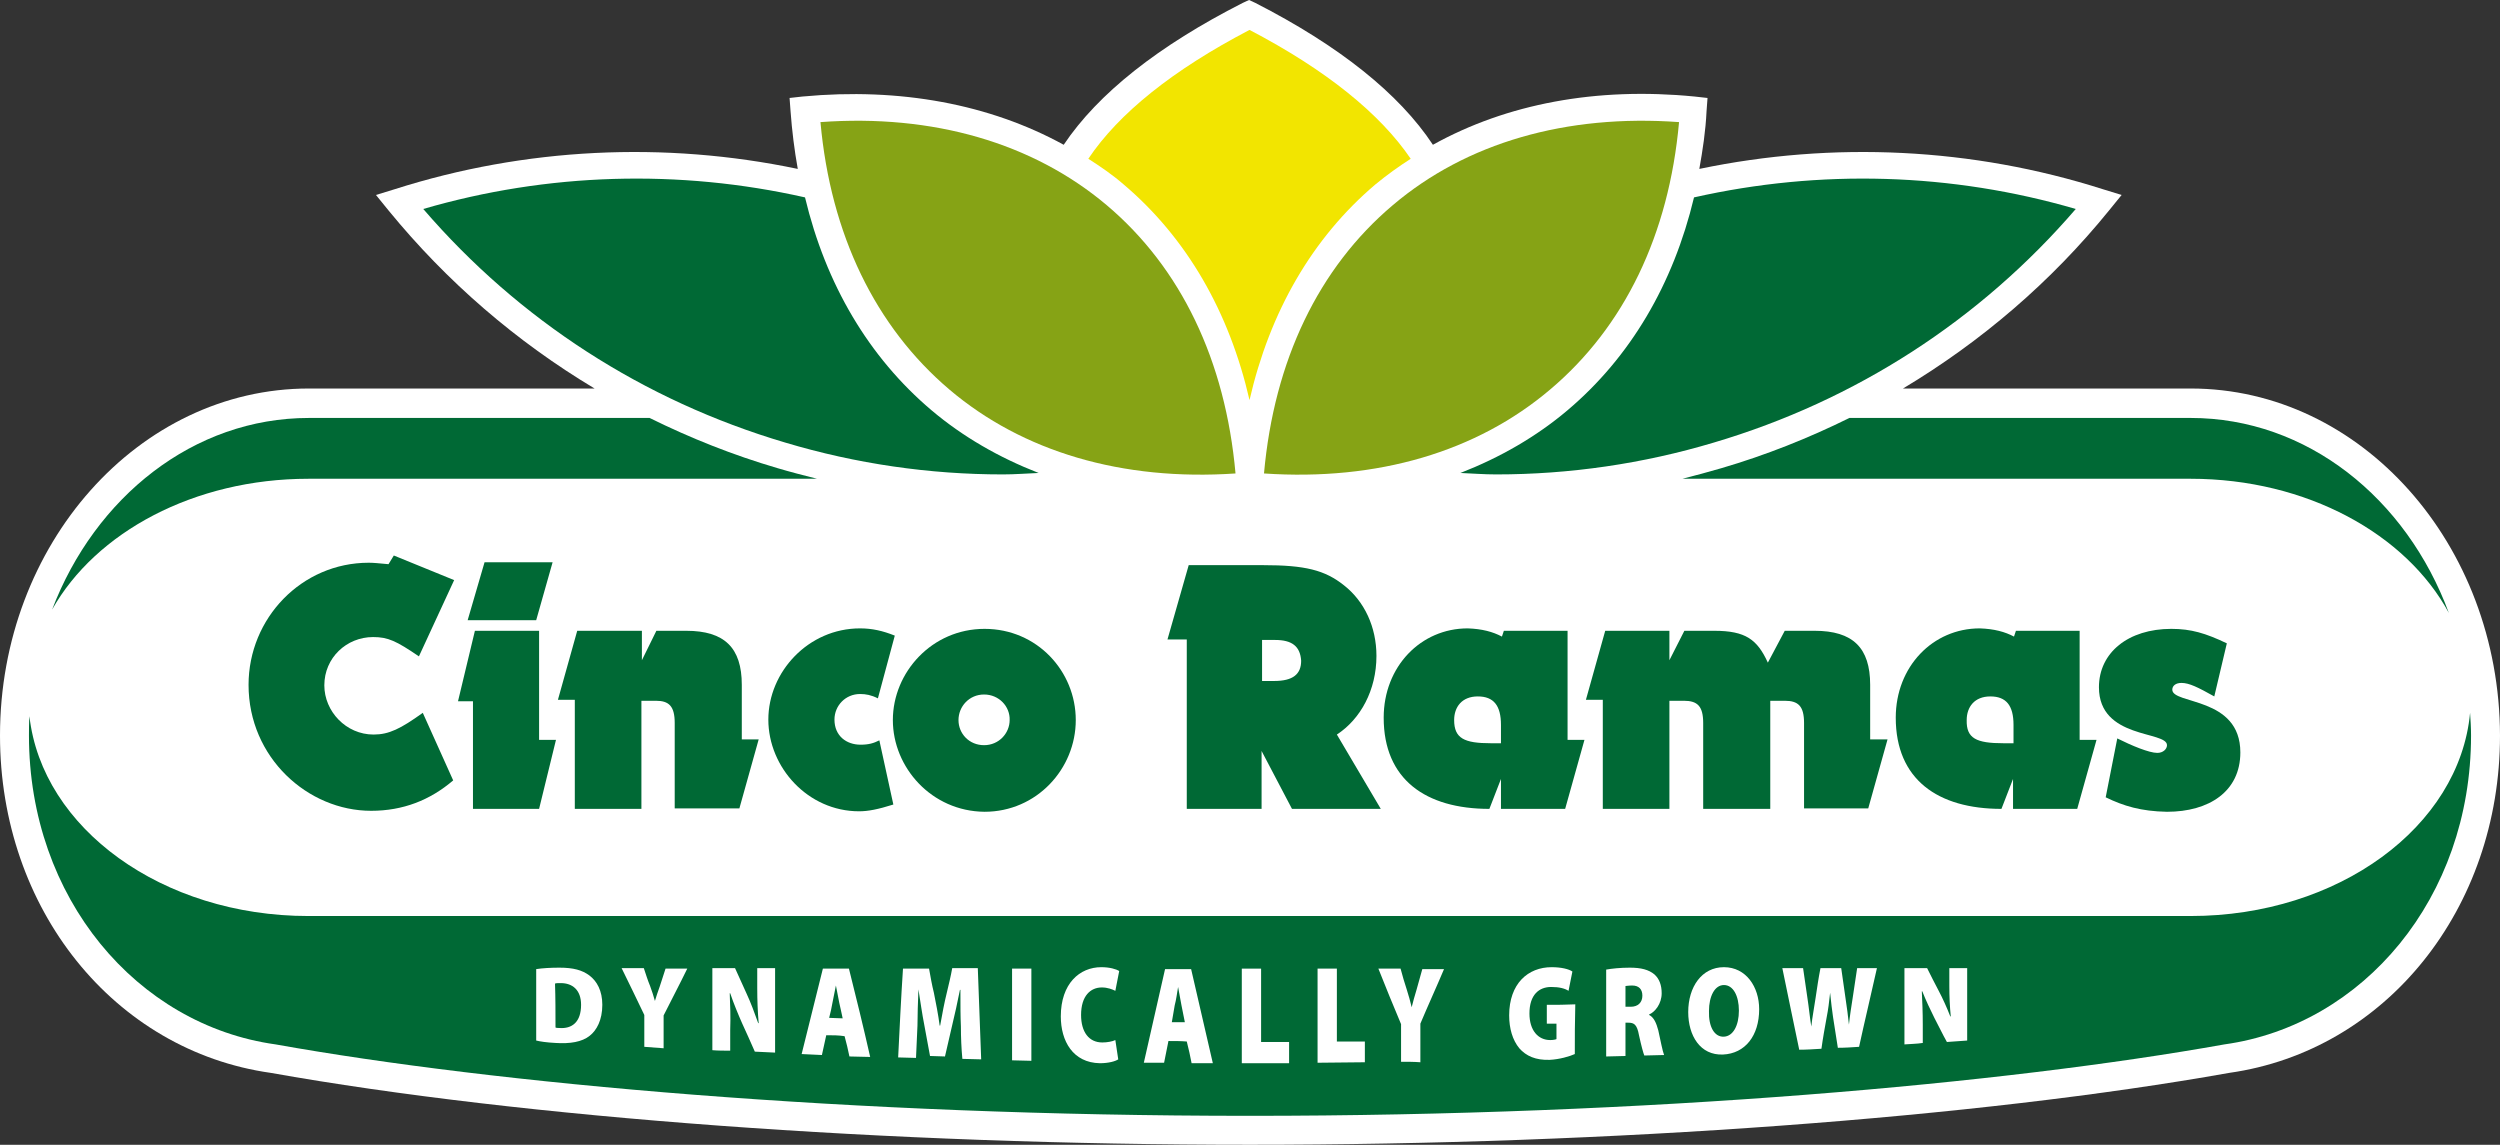
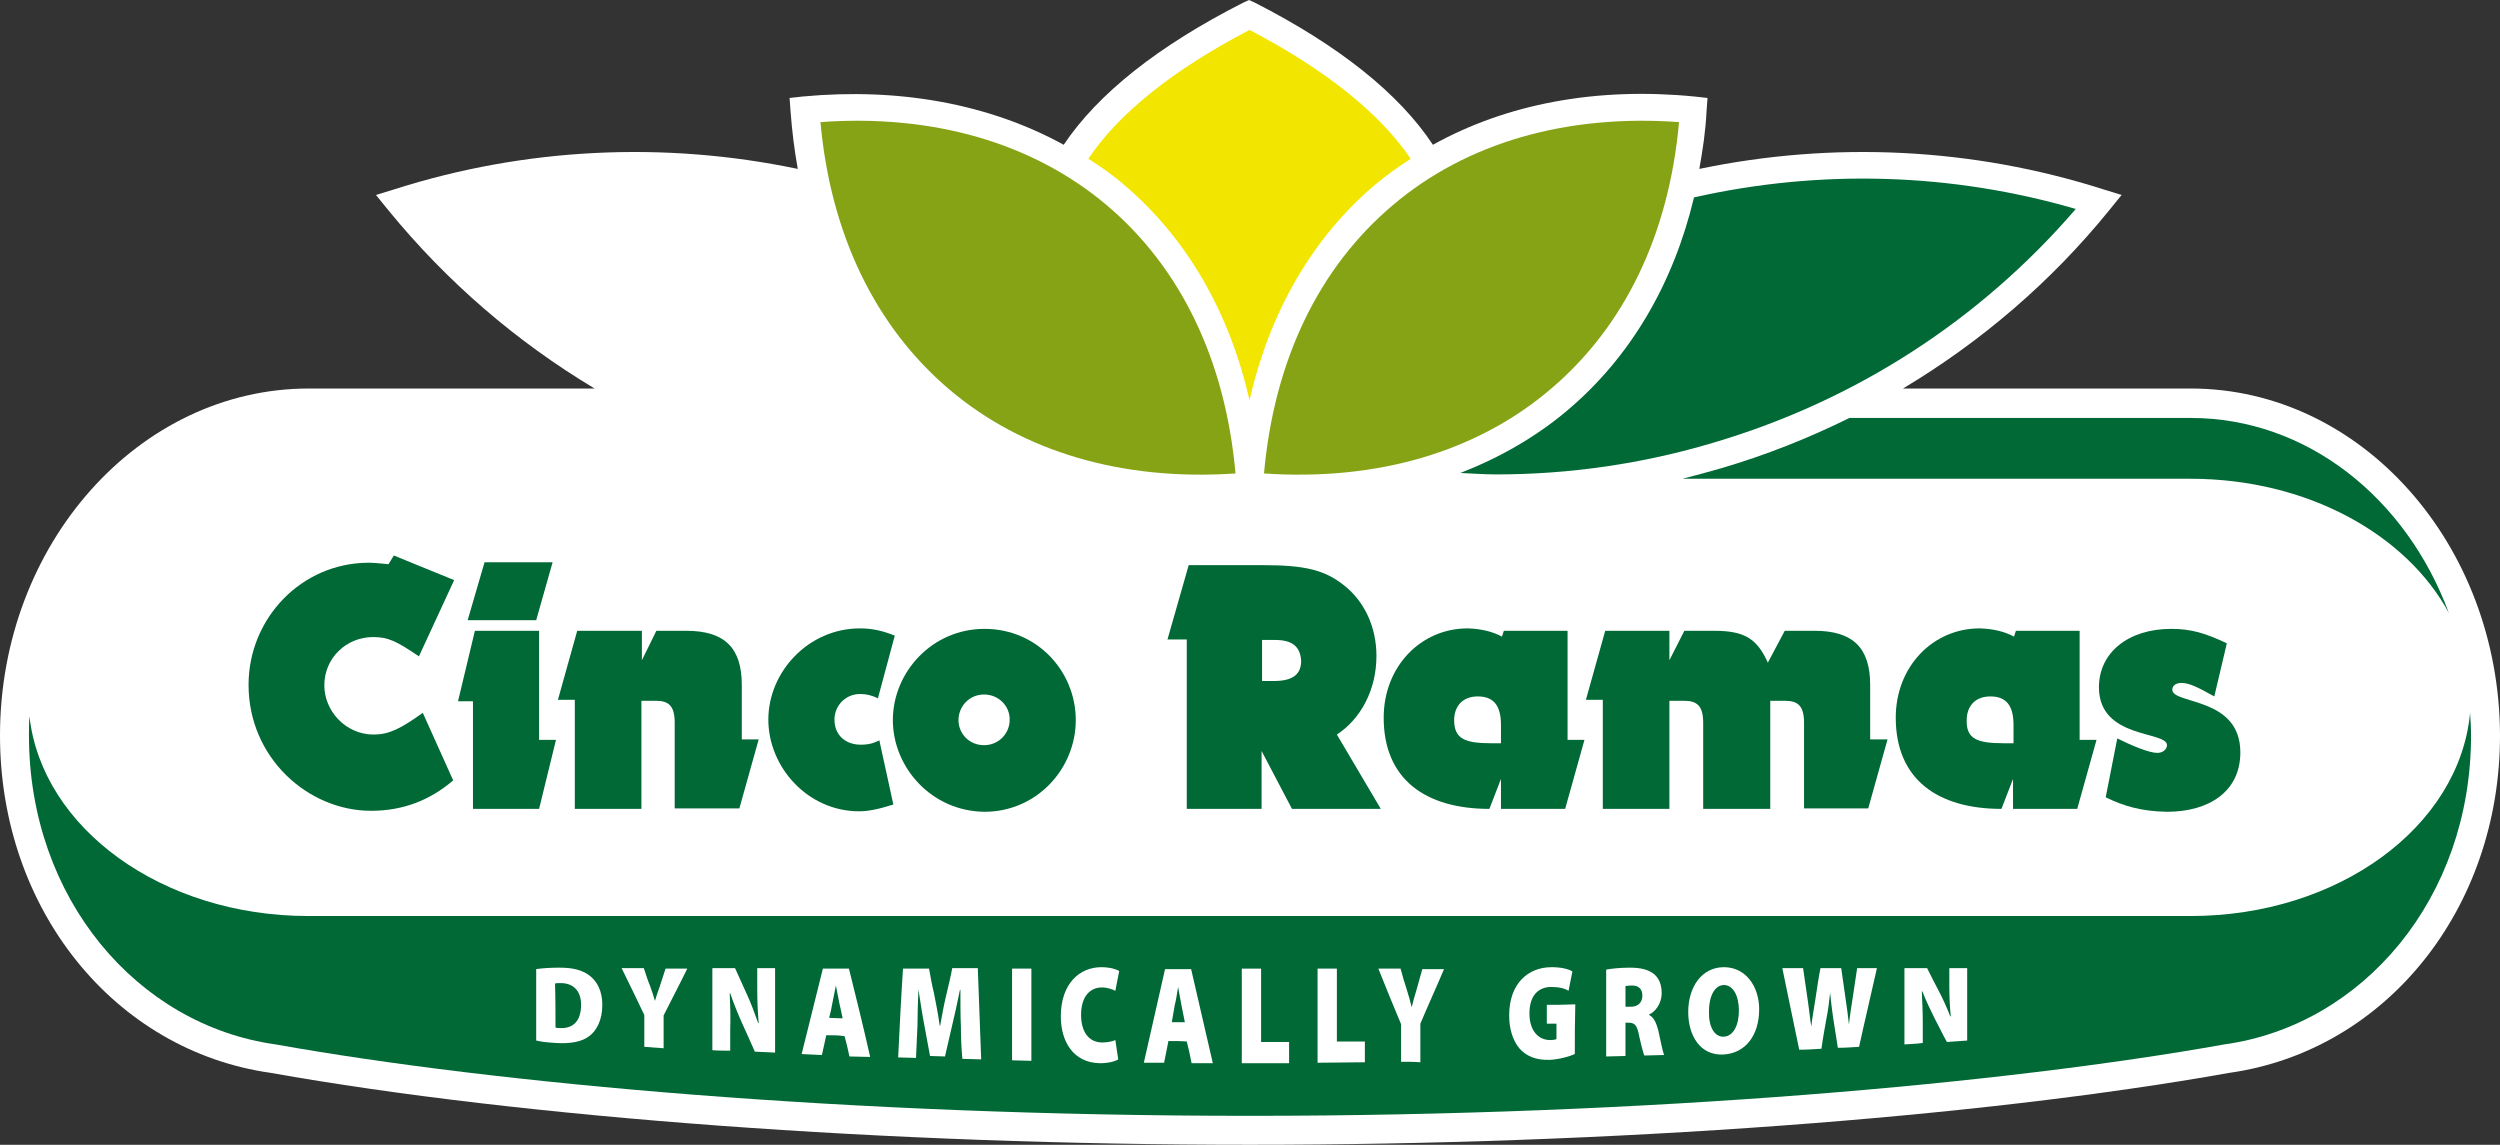
<svg xmlns="http://www.w3.org/2000/svg" viewBox="0 0 518 237.2" data-sanitized-data-name="Layer 2" data-name="Layer 2" id="Layer_2">
  <rect x="0" y="0" width="518" height="237.2" fill="#333333" stroke="none" />
  <defs>
    <style>
      .cls-1 {
        fill: #f2e500;
      }

      .cls-2 {
        fill: #006935;
      }

      .cls-3 {
        fill: #fff;
      }

      .cls-4 {
        fill: #86a315;
      }
    </style>
  </defs>
  <g data-sanitized-data-name="Layer 1" data-name="Layer 1" id="Layer_1-2">
    <g>
      <path d="m453.9,80.5h-59.6c16.2-9.7,30.7-22.1,42.7-36.9l2.6-3.2-3.9-1.2c-27-8.6-55.8-10-83.6-4.2.7-3.9,1.3-7.8,1.5-12l.2-2.7-2.7-.3c-20.3-2-38.9,1.5-54.2,10-7-10.6-19.4-20.5-36.8-29.4l-1.3-.6-1.3.6c-17.5,8.9-30,18.8-37.1,29.4-15.3-8.4-33.9-11.9-54.1-10l-2.7.3.2,2.7c.3,4.1.8,8.1,1.5,12-27.7-5.8-56.5-4.4-83.5,4.2l-3.9,1.2,2.6,3.2c12.1,14.8,26.5,27.2,42.7,36.9h-59.2C28.7,80.5,0,112.8,0,152.4c0,35.9,23.6,65.3,56.1,69.9,52.2,9.3,128,14.9,202.9,14.9s150.7-5.6,202.9-14.9c32.5-4.6,56.1-34,56.1-69.9-.1-39.7-28.8-71.9-64.1-71.9Z" class="cls-3" />
      <path d="m453.9,189.8H63.9c-30.3,0-55.2-18.2-57.8-41.4-.1,1.3-.1,2.7-.1,4,0,33.7,22.4,60,51.1,64,45.3,8.1,118.8,14.8,201.9,14.8s156.6-6.7,201.9-14.8c28.7-4,51.1-30.3,51.1-64,0-1.6-.1-3.2-.2-4.7-2.2,23.6-27.3,42.1-57.9,42.1Z" class="cls-2" />
      <g>
        <path d="m81.6,115.1l12.5,5.1-7.3,15.8c-4.7-3.2-6.4-4-9.5-4-5.5,0-10.1,4.3-10.1,10,0,5.4,4.5,10.2,10.2,10.2,3.2,0,5.6-1.2,10.2-4.5l6.3,14c-4.8,4.1-10.4,6.3-17,6.3-13.1,0-25.4-11-25.4-26.1,0-13.8,11-25.3,24.9-25.3,1,0,1.9.1,4.1.3l1.1-1.8Z" class="cls-2" />
        <path d="m98,145.3h-3.1l3.5-14.6h13.3v22.6h3.5l-3.5,14.3h-13.7v-22.3Zm16.5-28.8l-3.4,12h-14.2l3.5-12h14.1Z" class="cls-2" />
        <path d="m132.9,145.2v22.4h-13.8v-22.6h-3.5l4-14.3h13.4v6.1l3-6.1h6.2c7.9,0,11.5,3.5,11.5,11.2v11.3h3.5l-4,14.3h-13.4v-17.7c0-3.5-1.2-4.6-3.9-4.6h-3Z" class="cls-2" />
        <path d="m185.1,166.7c-3.2,1-5.2,1.4-7.1,1.4-10.6,0-18.8-9.1-18.8-19s8.3-18.9,19-18.9c2.5,0,4.7.5,7.2,1.5l-3.5,13c-1.4-.7-2.5-.9-3.7-.9-3,0-5.3,2.4-5.3,5.3,0,3.4,2.5,5.2,5.4,5.2,1.7,0,2.7-.3,3.9-.9l2.9,13.3Z" class="cls-2" />
        <path d="m185,149.2c0-9.9,8.1-18.9,19-18.9s18.9,8.8,18.9,18.9-8.1,19-18.9,19c-11-.1-19-9.2-19-19Zm18.9-5.3c-3.1,0-5.3,2.5-5.3,5.3s2.2,5.2,5.3,5.2,5.3-2.5,5.3-5.2c.1-2.8-2.2-5.3-5.3-5.3Z" class="cls-2" />
        <path d="m261.4,155.6v12h-15.5v-35.1h-4l4.4-15.4h15.4c8.7,0,12.8,1,16.8,4.2,4.2,3.3,6.7,8.6,6.7,14.6,0,7.1-3.3,13.1-8.2,16.3l9.1,15.4h-18.4l-6.3-12Zm2.8-23h-2.7v8.5h2.5c3.9,0,5.6-1.4,5.6-4.2-.2-3-1.9-4.3-5.4-4.3Z" class="cls-2" />
        <path d="m311.2,131.9l.4-1.2h13.2v22.6h3.5l-4,14.3h-13.3v-6.2l-2.4,6.2c-13.2,0-21.9-6.1-21.9-18.9,0-10.6,7.7-18.5,17.4-18.5,3,.1,5.2.7,7.1,1.7Zm-2.3,22.1h2.1v-3.8c0-4-1.5-5.9-4.8-5.9s-4.9,2.2-4.9,4.9c0,3.8,2.1,4.8,7.6,4.8Z" class="cls-2" />
        <path d="m366.7,167.6h-13.8v-17.8c0-3.5-1.2-4.6-4-4.6h-3v22.4h-13.8v-22.6h-3.5l4-14.3h13.3v6.1l3.1-6.1h6.2c6.5,0,8.9,1.8,11.1,6.6l3.5-6.6h6.2c7.9,0,11.5,3.5,11.5,11.2v11.3h3.6l-4,14.3h-13.3v-17.7c0-3.5-1.2-4.6-4-4.6h-3v22.4h-.1Z" class="cls-2" />
        <path d="m417.3,131.9l.4-1.2h13.2v22.6h3.5l-4,14.3h-13.3v-6.2l-2.4,6.2c-13.2,0-21.9-6.1-21.9-18.9,0-10.6,7.7-18.5,17.4-18.5,3,.1,5.2.7,7.1,1.7Zm-2.2,22.1h2.1v-3.8c0-4-1.5-5.9-4.8-5.9s-4.9,2.2-4.9,4.9c-.1,3.8,2,4.8,7.6,4.8Z" class="cls-2" />
        <path d="m436.3,165.2l2.4-12.2c3,1.5,6.6,3,8.3,3,1.2,0,2-.8,2-1.6,0-3-14.1-1.2-14.1-12,0-7.2,6.1-12.1,15-12.1,4.1,0,7.1.9,11.5,3l-2.6,11c-3.4-1.9-5.2-2.8-6.8-2.8-1.2,0-1.9.6-1.9,1.4,0,3.1,14.1,1.4,14.1,13,0,8.1-6.5,12.3-15.2,12.3-5.4-.1-9-1.2-12.7-3Z" class="cls-2" />
      </g>
      <g>
        <path d="m111.1,200.8c1.3-.2,3-.3,4.8-.3,2.9,0,4.7.5,6.2,1.6,1.6,1.2,2.7,3.2,2.7,6.1,0,3.2-1.2,5.3-2.6,6.4-1.6,1.3-4.1,1.7-7.1,1.5-1.9-.1-3.2-.3-4-.5v-14.8Zm4,12.1c.2.1.6.1.8.1,2.6.2,4.5-1.2,4.5-4.8,0-3.1-1.8-4.5-4.2-4.5-.6,0-1,0-1.2.1.1,3,.1,6,.1,9.1Z" class="cls-3" />
        <path d="m133.5,216.9v-6.6c-1.6-3.3-3.1-6.5-4.7-9.7h4.6c.4,1.2.8,2.5,1.3,3.7.4,1.1.7,2,1,3.1h0c.3-1,.6-1.9,1-3,.4-1.2.8-2.5,1.2-3.7h4.5c-1.6,3.3-3.3,6.5-4.9,9.7v6.8c-1.3-.1-2.6-.2-4-.3Z" class="cls-3" />
        <path d="m147.6,217.6v-17h4.7c.8,1.8,1.6,3.5,2.4,5.3.8,1.7,1.7,4.1,2.4,6.1h.1c-.2-2.3-.3-4.7-.3-7.3v-4.1h3.7v17.5c-1.4-.1-2.8-.1-4.2-.2-.9-2-1.7-3.9-2.6-5.8-.8-1.8-1.8-4.2-2.5-6.3h-.1c.1,2.3.2,4.9.1,7.7v4.2c-1.3,0-2.5,0-3.7-.1Z" class="cls-3" />
        <path d="m171.2,214.5c-.3,1.4-.6,2.8-.9,4.1-1.4-.1-2.8-.1-4.2-.2,1.5-5.9,2.9-11.8,4.4-17.7h5.4c1.5,6,3,12.1,4.4,18.3-1.4,0-2.9-.1-4.3-.1-.3-1.4-.6-2.8-1-4.2-1.2-.2-2.5-.2-3.8-.2Zm3.4-3.5c-.2-1.1-.5-2.2-.7-3.2s-.5-2.5-.7-3.6h0c-.2,1.1-.5,2.5-.7,3.5-.2,1.1-.4,2.1-.7,3.2.9,0,1.8.1,2.8.1Z" class="cls-3" />
        <path d="m199.1,212.7c-.1-2.1-.1-4.6-.1-7.6h-.1c-.5,2.5-1.1,5.3-1.6,7.3-.5,2.2-1,4.3-1.5,6.5-1,0-2.1-.1-3.1-.1-.4-2.2-.8-4.3-1.2-6.5-.4-2-.8-4.8-1.2-7.3h0c-.1,2.6-.2,5.4-.2,7.5-.1,2.2-.2,4.4-.3,6.7-1.2,0-2.5-.1-3.7-.1.3-6.1.6-12.3,1-18.4h5.4c.3,1.7.6,3.4,1,5,.4,2,.9,4.5,1.2,6.8h.1c.4-2.3.9-4.9,1.4-6.9.4-1.7.8-3.3,1.1-5h5.3c.2,6.3.5,12.6.7,18.9-1.3,0-2.6-.1-3.9-.1-.2-2.2-.3-4.4-.3-6.7Z" class="cls-3" />
        <path d="m213.7,200.7v19.1c-1.3,0-2.7-.1-4-.1v-19h4Z" class="cls-3" />
        <path d="m231.7,219.5c-.6.4-2,.8-3.8.8-5.6-.1-8.1-4.6-8.1-9.7,0-6.8,3.9-10.2,8.4-10.2,1.7,0,3.1.4,3.7.8-.3,1.4-.5,2.7-.8,4.1-.6-.3-1.6-.7-2.8-.7-2.3,0-4.3,1.7-4.3,5.7,0,3.5,1.6,5.7,4.4,5.7,1,0,2.1-.2,2.7-.5.2,1.3.4,2.7.6,4Z" class="cls-3" />
        <path d="m242.1,215.7c-.3,1.5-.6,3-.9,4.5h-4.2c1.5-6.5,2.9-12.9,4.4-19.4h5.4l4.5,19.5h-4.4c-.3-1.5-.6-3-1-4.5-1.2-.1-2.5-.1-3.8-.1Zm3.4-3.9c-.2-1.2-.5-2.3-.7-3.5-.2-1.1-.5-2.7-.7-3.8h0c-.2,1.2-.4,2.7-.7,3.8-.2,1.2-.4,2.3-.6,3.5h2.7Z" class="cls-3" />
        <path d="m257.3,200.7h4v15.2h5.8v4.4h-9.8v-19.6Z" class="cls-3" />
        <path d="m273,200.7h4v15.1h5.8v4.3c-3.3,0-6.5.1-9.8.1v-19.5Z" class="cls-3" />
        <path d="m290.3,220v-7.8c-1.6-3.8-3.2-7.7-4.7-11.5h4.6c.4,1.5.8,2.9,1.3,4.4.4,1.3.7,2.3,1,3.6h0c.3-1.2.6-2.3,1-3.6.4-1.5.8-2.9,1.2-4.3h4.5c-1.6,3.8-3.3,7.5-4.9,11.3v8c-1.3-.1-2.7-.1-4-.1Z" class="cls-3" />
        <path d="m326.3,218.4c-1.1.5-3.2,1.1-5.2,1.2-2.9.1-4.9-.8-6.3-2.4-1.4-1.7-2.1-4.1-2.1-6.8,0-6.6,3.9-10,8.8-10,2,0,3.6.4,4.3.9-.3,1.3-.5,2.7-.8,4-.8-.5-1.9-.8-3.6-.8-2.5,0-4.5,1.6-4.5,5.5,0,3.5,1.8,5.5,4.3,5.5.6,0,1.1-.1,1.3-.2v-3.2h-2v-3.9c2,0,3.9,0,5.9-.1-.1,3.5-.1,6.9-.1,10.3Z" class="cls-3" />
        <path d="m332.8,200.9c1.1-.2,2.9-.4,4.9-.4,2.3,0,3.9.4,5.1,1.4,1,.9,1.5,2.2,1.5,3.9,0,2.2-1.4,3.9-2.6,4.4v.1c1,.5,1.5,1.7,1.9,3.2.4,1.8.9,4.4,1.2,5.1-1.4,0-2.7.1-4.1.1-.2-.5-.6-1.9-1.1-4.2-.4-2.2-1-2.6-2.2-2.6h-.6v6.9c-1.3,0-2.7.1-4,.1,0-5.9,0-11.9,0-18Zm4,7.7h1.1c1.5,0,2.4-.9,2.4-2.3,0-1.3-.7-2.1-2.1-2.1-.8,0-1.2.1-1.4.1v4.3Z" class="cls-3" />
        <path d="m357,218.5c-4.7.2-7.2-3.9-7.2-8.8,0-5.2,2.8-9.3,7.4-9.3s7.3,4.1,7.3,8.7c0,5.5-2.9,9.2-7.5,9.4h0Zm.2-3.7c1.9-.1,3.1-2.3,3.1-5.4s-1.2-5.3-3.1-5.3-3.1,2.3-3.1,5.4c-.1,3.2,1.1,5.4,3.1,5.3h0Z" class="cls-3" />
        <path d="m372.8,217.5c-1.2-5.6-2.3-11.2-3.5-16.9h4.3c.3,2.1.6,4.2.9,6.2.3,1.9.5,4.1.8,5.9h0c.2-1.9.6-3.9.9-6,.3-2,.6-4.1,1-6.1h4.3c.3,2.1.6,4.2.9,6.3.3,1.9.5,3.6.7,5.4h0c.2-1.9.5-3.8.8-5.7.3-2,.6-4,.9-6h4.1c-1.2,5.4-2.5,10.8-3.7,16.3-1.5.1-2.9.2-4.4.2-.3-2.1-.7-4.3-1-6.4-.2-1.4-.4-3-.6-5h0c-.2,1.9-.4,3.5-.7,5-.4,2.2-.8,4.4-1.1,6.6-1.6.1-3.1.2-4.6.2Z" class="cls-3" />
        <path d="m394.6,216.4v-15.8h4.7c.8,1.6,1.6,3.2,2.4,4.7.8,1.5,1.7,3.5,2.4,5.3h.1c-.2-2-.3-4.1-.3-6.4v-3.6h3.7v15c-1.4.1-2.8.2-4.2.3-.9-1.6-1.7-3.3-2.6-5-.8-1.6-1.8-3.7-2.5-5.5h-.1c.1,2.1.2,4.4.2,6.9v3.8c-1.3.2-2.6.2-3.8.3Z" class="cls-3" />
      </g>
      <g>
-         <path d="m161.1,97c-9.2-2.7-18-6.2-26.5-10.4h-70.6c-23.9,0-44.3,16.4-53.2,39.7,9-16,29.4-27.1,53.1-27.1h105.4c-2.8-.7-5.5-1.4-8.2-2.2Z" class="cls-2" />
        <path d="m453.9,86.6h-70.7c-8.5,4.2-17.3,7.7-26.5,10.4-2.7.8-5.4,1.5-8.1,2.2h105.3c24.1,0,44.7,11.5,53.5,27.8-8.8-23.8-29.4-40.4-53.5-40.4Z" class="cls-2" />
      </g>
      <g>
        <path d="m288.6,42.5c-15.4,13-24.6,32.2-26.7,55.6,23.5,1.6,44.1-4.5,59.3-17.4,15.4-13,24.6-32.1,26.7-55.4-23.4-1.7-44.1,4.3-59.3,17.2Z" class="cls-4" />
        <path d="m351,40.9c-4.3,18-13.2,33.1-26.2,44.1-6.5,5.5-14,9.8-22.2,13,2.4.1,4.9.3,7.4.3,15.2,0,30.4-2.2,45.1-6.6,29.4-8.7,55.2-25.4,75-48.4-25.7-7.5-52.9-8.3-79.1-2.4Z" class="cls-2" />
        <path d="m229.3,42.5c15.4,13,24.6,32.2,26.7,55.6-23.5,1.6-44.1-4.5-59.3-17.4-15.3-13-24.6-32.1-26.7-55.4,23.3-1.7,44,4.3,59.3,17.2Z" class="cls-4" />
-         <path d="m166.8,40.9c4.3,18,13.2,33.1,26.2,44.1,6.5,5.5,14,9.8,22.2,13-2.5.1-4.9.3-7.4.3-15.2,0-30.4-2.2-45.1-6.6-29.4-8.7-55.2-25.4-75-48.4,25.7-7.5,53-8.3,79.1-2.4Z" class="cls-2" />
        <path d="m258.9,6.2c-15.9,8.3-27.1,17.3-33.4,26.7,2.5,1.6,5,3.3,7.3,5.3,13.1,11.1,21.9,26.4,26.1,44.7,4.2-18.3,13-33.6,26.1-44.7,2.3-1.9,4.8-3.7,7.3-5.3-6.3-9.3-17.5-18.4-33.4-26.7Z" class="cls-1" />
      </g>
    </g>
  </g>
</svg>